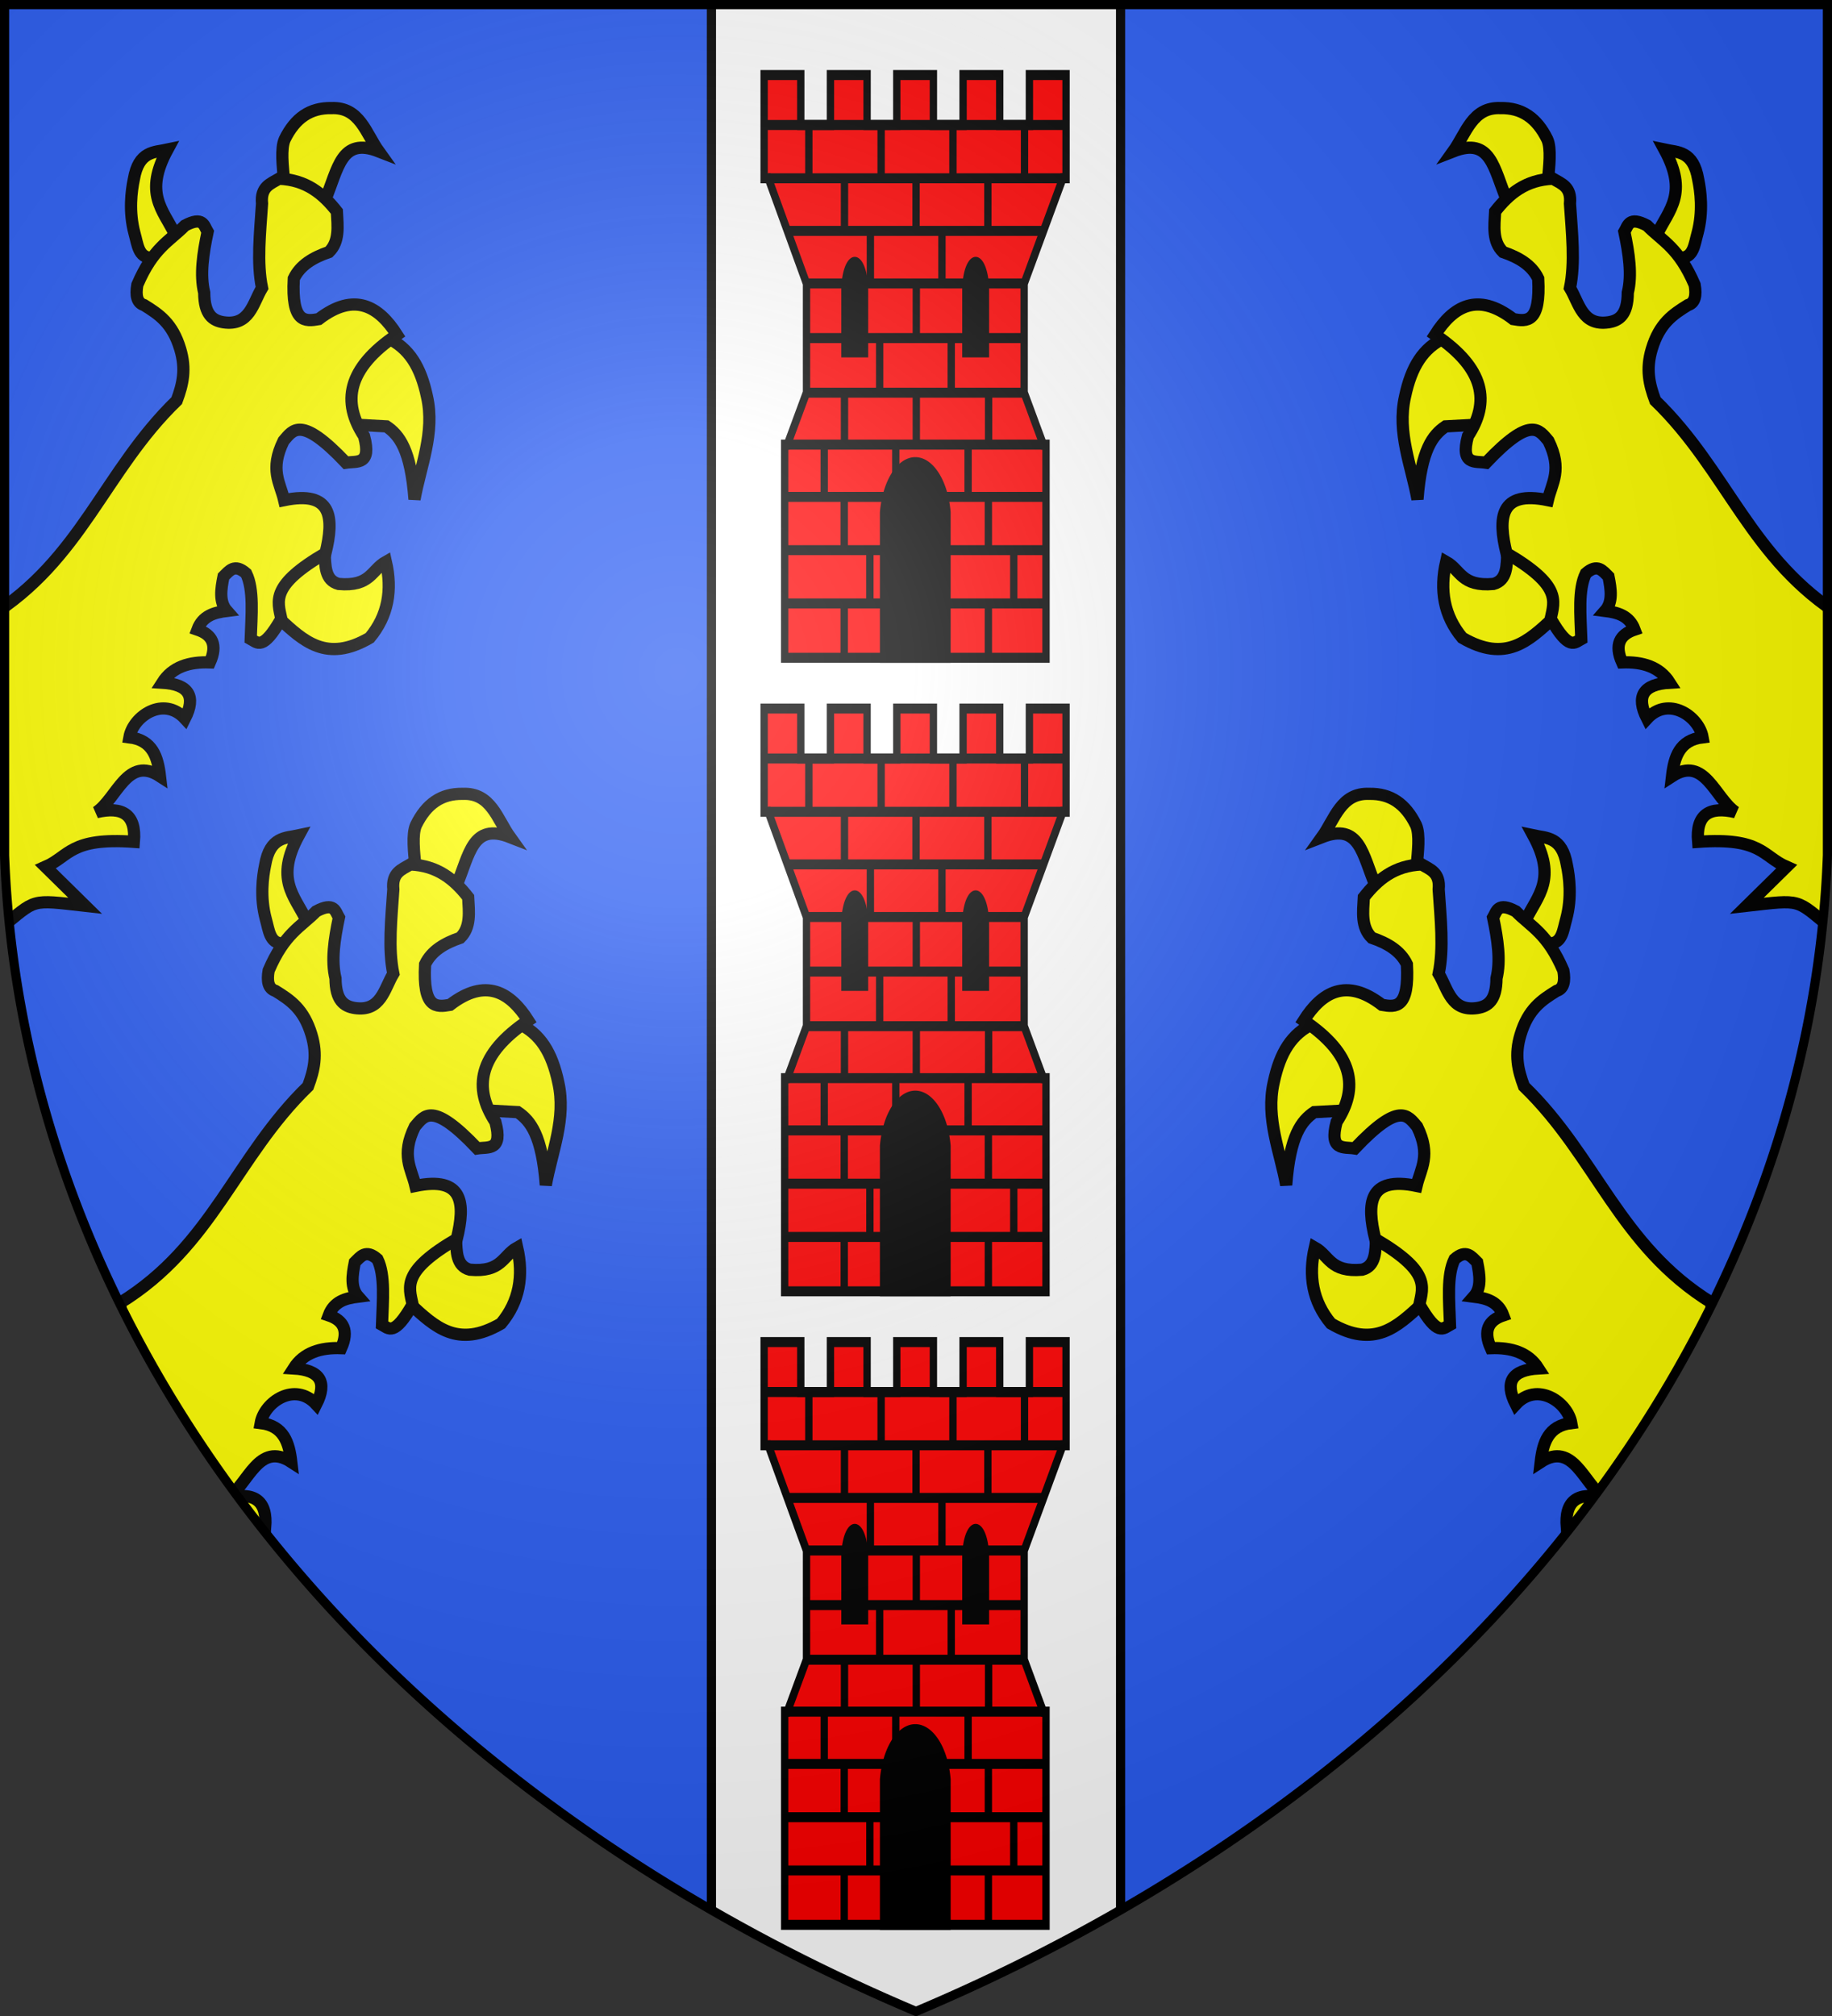
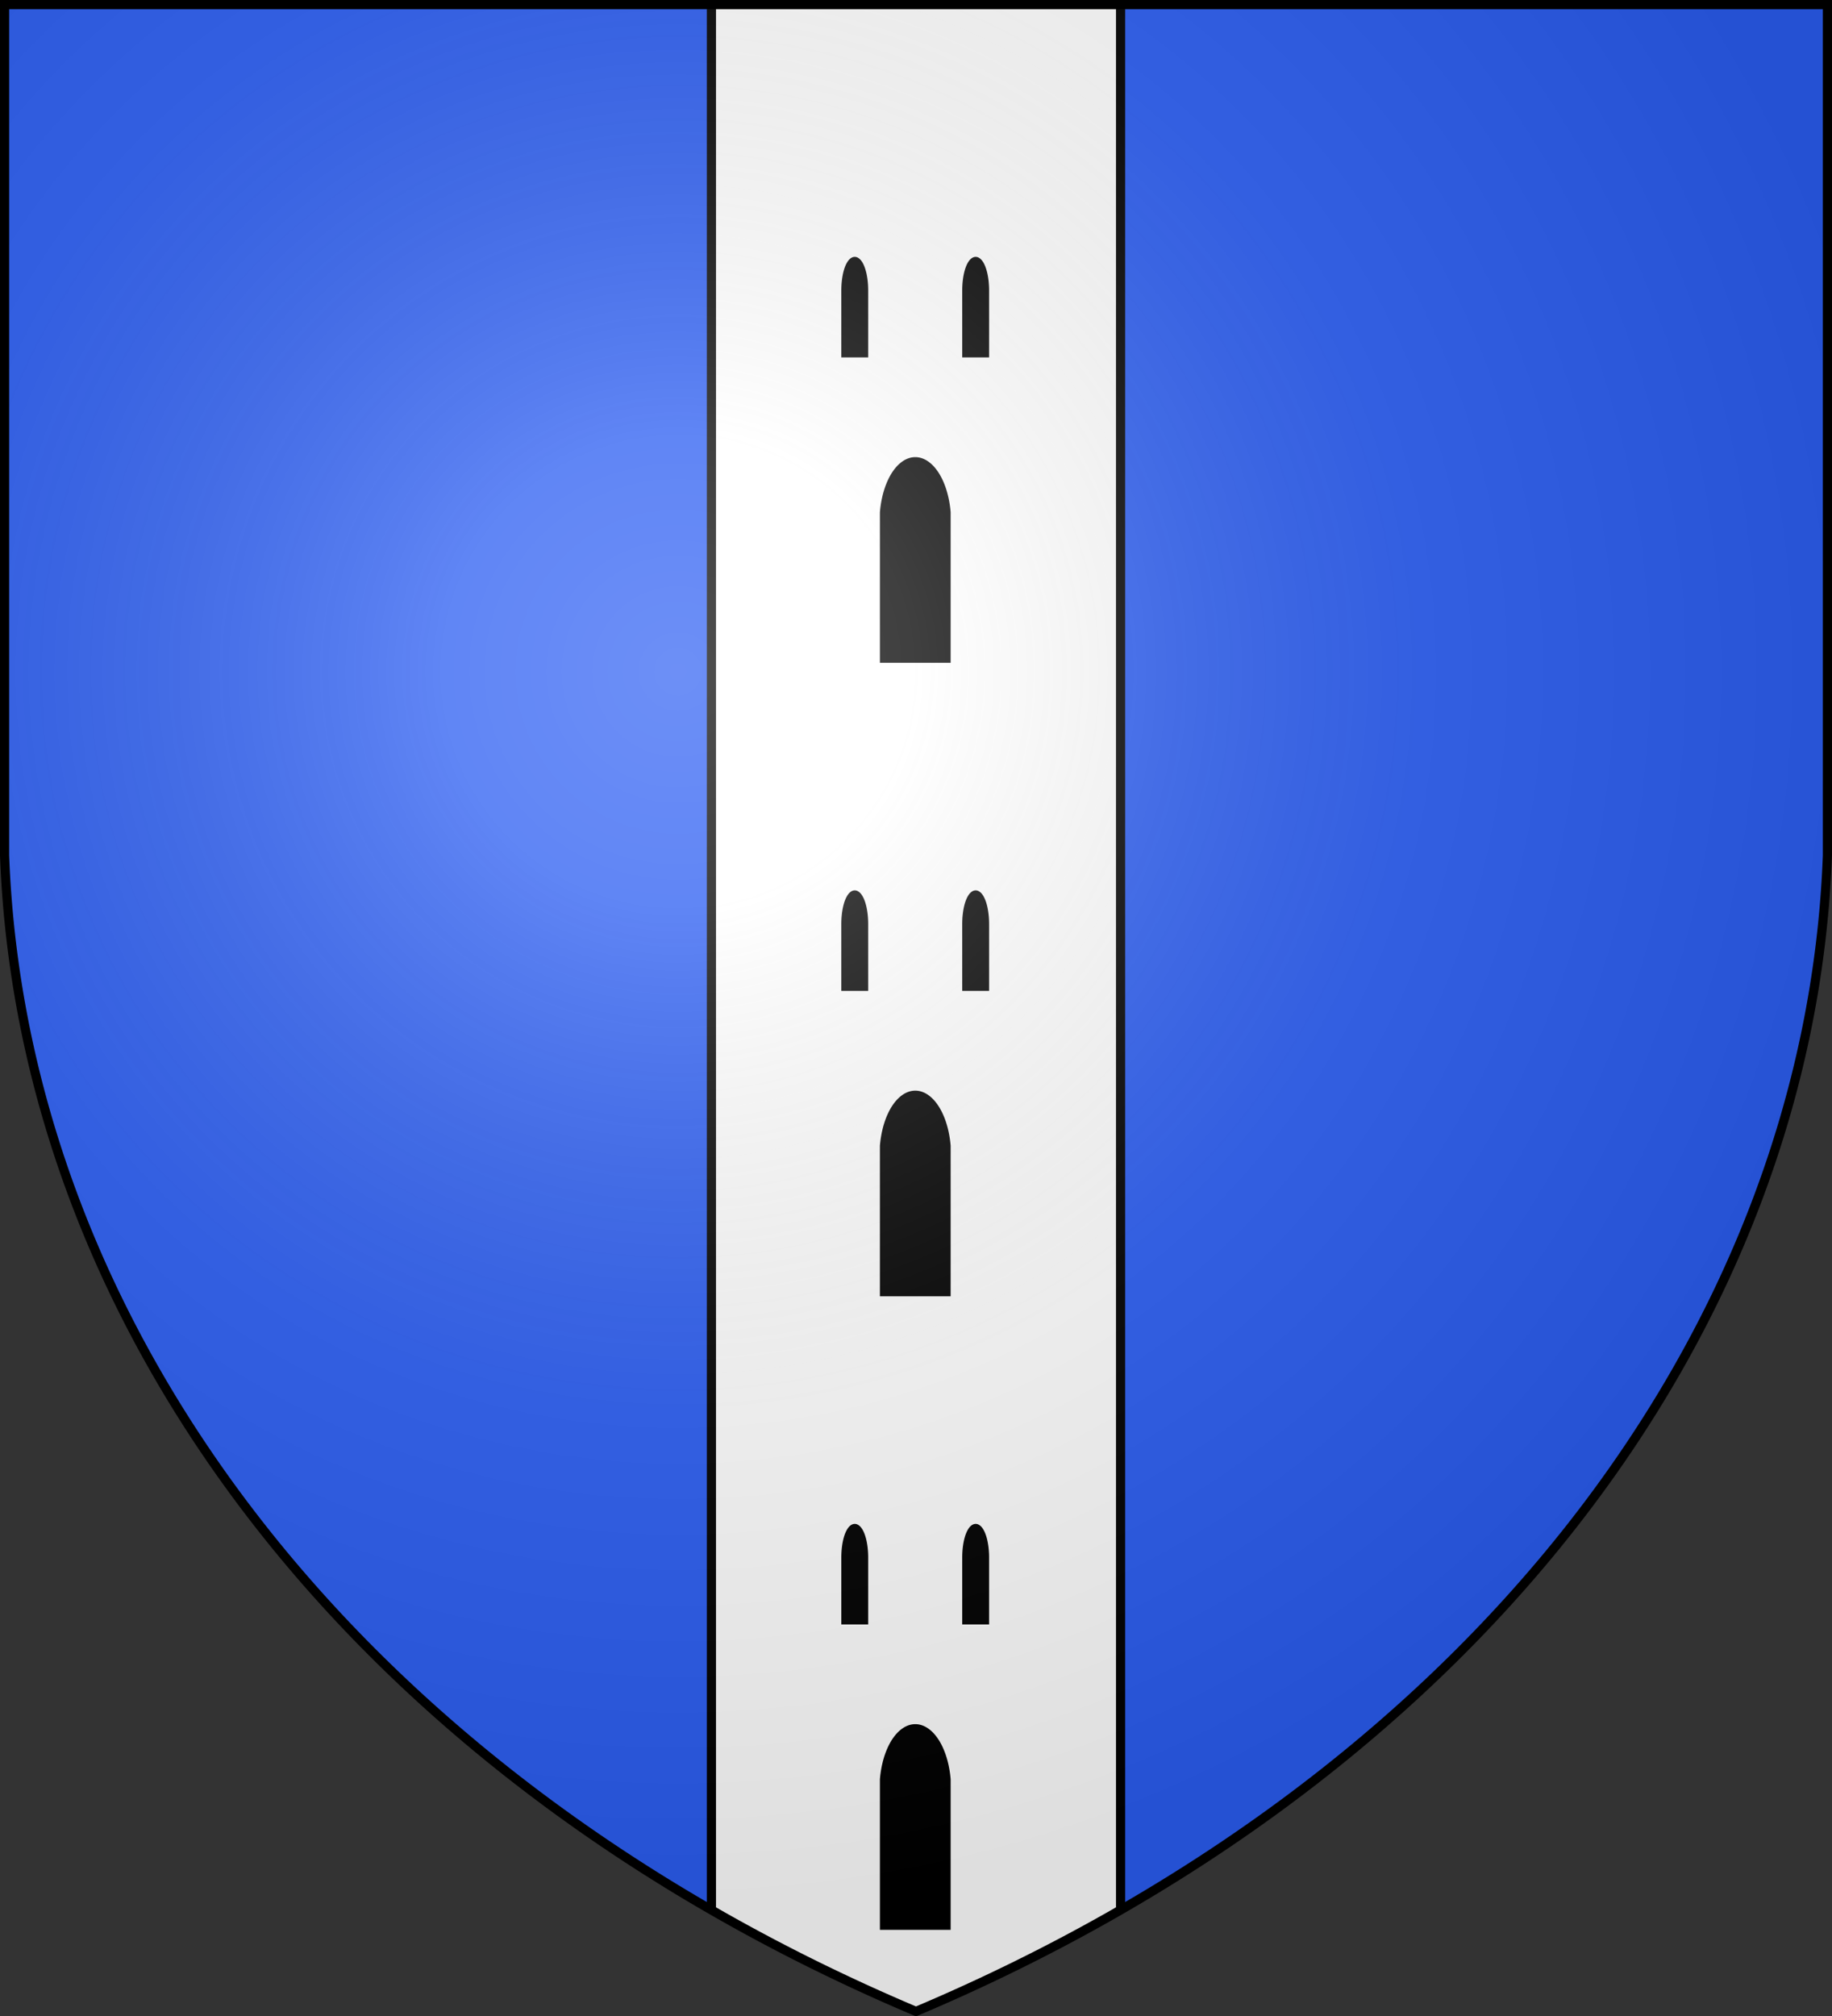
<svg xmlns="http://www.w3.org/2000/svg" xmlns:xlink="http://www.w3.org/1999/xlink" width="600" height="660">
  <rect width="100%" height="100%" fill="#333333" stroke="none" />
  <defs>
    <radialGradient id="f" cx="221" cy="226" r="300" fx="221" fy="226" gradientTransform="matrix(1.353 0 0 1.349 -77 -85)" gradientUnits="userSpaceOnUse">
      <stop stop-color="#FFF" stop-opacity=".31" />
      <stop offset=".19" stop-color="#FFF" stop-opacity=".25" />
      <stop offset=".6" stop-color="#6B6B6B" stop-opacity=".13" />
      <stop offset="1" stop-opacity=".13" />
    </radialGradient>
    <clipPath id="b">
      <path id="a" d="M1.5 1.5h597V280A570 445 0 0 1 300 658.5 570 445 0 0 1 1.5 280Z" />
    </clipPath>
  </defs>
  <use xlink:href="#a" fill="#2B5DF2" />
  <g stroke="#000" stroke-width="3">
    <g clip-path="url(#b)">
      <g id="d">
        <g id="c" fill="#FF0" stroke-width="4">
-           <path d="M49.53 84.37c-4.19-.03-4.42-4.26-5.47-7.95-1.94-7.2-1-13.97-.23-17.7 1.59-9.39 6.71-8.82 11.03-9.75-7.77 14.31-1.58 19.57 2.5 27.79M93 58.7c-.35-3.99-1.12-10.03.25-13.09 3.4-6.95 8.32-10.37 15.31-10.22 9.26-.39 11.27 8.29 15.5 14.18-12.42-4.85-13.26 5.7-17.57 15.89m20.37 45.13c7.05 3.34 10.89 9.35 12.99 19.3 2.66 11.82-2.15 22.71-4.09 33.58-1.24-16.29-5.01-21.04-9.19-23.88l-23.84-1.3m3.6 42.42c.19 4.51.05 9.26 4.56 10.47 10.46.94 10.73-4.59 15.5-7.27 2.12 9.26.74 17.66-5.3 24.9-14.23 8.3-21.75.94-29.61-6.26l-4.05-13.22" />
-           <path d="M-3.6 202c30.27-18.66 37.66-47.79 61.48-70.85 2.01-5.39 3.12-10.29 1.14-16.89-2.54-8.47-6.96-11.35-11.82-14.37-2.37-.73-2.82-3.2-2.22-6.64 5.2-12.14 10.39-14.16 15.59-19.41 5.94-3.14 6.21-.02 7.43 2.04-1.51 7.16-2.55 14.11-1.12 19.92.04 7.29 2.84 9.16 6.32 9.71 8.57 1.25 9.58-6.16 12.62-11.24-1.72-8.25-.64-18.04 0-27.58-.55-5.57 2.8-6.53 5.57-8.18 8.94.36 14.42 4.96 18.94 10.73.26 4.81.95 9.78-2.6 13.28-5.08 1.75-9.39 4.22-11.51 8.68-.79 14.53 3.63 14.07 8.16 13.28 11.77-9.06 19.76-4.09 25.62 5.11-16.46 11.07-18.02 22.14-10.76 33.2 2.56 9.62-2.38 8.13-5.94 8.69-14.7-15.5-17.26-10.83-20.43-7.15-4.64 9.49-1.14 13.7.19 19.41 15.81-3.26 16.36 5.79 13.55 17.36-17.98 10.49-15.74 15.52-14.48 21.46-6.04 10.58-7.79 7.85-10.02 6.64.26-7.86 1.08-16.21-1.49-21.46-3.82-3.37-5.51-.85-7.42 1.02-.85 4.23-1.45 8.35 1.11 11.24-4.14.52-7.96 1.57-9.65 6.13 4.87 1.64 6.63 5 4.08 10.73-6.76-.25-12.29 1.45-15.59 6.64 8.66.51 11.13 4.42 7.42 11.75-6.94-7.53-16.96-.83-18.19 6.13 7.57.92 9.29 6.45 10.02 12.76-10.67-6.93-14.08 7.21-20.79 11.75 8.63-2.03 13.02.84 12.25 9.71-20.82-1.52-21.12 4.75-28.96 8.17l12.99 12.77c-18.3-2.05-15.77-2.4-27.89 7.56Z" />
-         </g>
+           </g>
        <use xlink:href="#c" x="43" y="224.5" />
      </g>
      <use xlink:href="#d" x="-600" transform="scale(-1 1)" />
      <path fill="#FFF" d="M233 0h134v660H233Z" />
    </g>
    <g id="e">
-       <path fill="red" d="M106.4 125.11h-1.7V94.1h15v15h12.15v-15h15v15H159v-15h15v15h12.15v-15h15v15h12.15v-15h15v31.01H227l-15.85 31.59v32.8l7.85 15.6h1.1v64.03h-107V205.1h1.1l7.85-15.6v-32.8Z" transform="matrix(.8 0 0 1.09 166.5 -78)" />
-       <path fill="none" d="M104.7 109.1h123.6m-1.3 16.01H106.4m7.83 15.8h104.85m-7.93 15.79h-89.1m0 16.4h89.1m0 16.4h-89.1m-7.85 15.6H219m1.1 15.7h-107m0 16h107m0 16h-107m9.9-127.69V109.1m29.6 0v16.01m29.4 0V109.1m29.3 0v16.01m-15 0v15.8m-29.4 0v-15.8m-29.3 0v15.8m10.6 0v15.79m29.3 0v-15.79M167 156.7v16.4m-15 0v16.4m29.3 0v-16.4m15.3 16.4v15.6m-29.6 0v-15.6m-29.4 0v15.6m-8.3 0v15.7m29.3 0v-15.7m29.6 0v15.7m8.3 0v16m10.4 0v16m-10.4 0v16.33m-59-48.33v16m10.5 0v16m-10.5 0v16.33" transform="matrix(.8 0 0 1.09 166.5 -78)" />
      <path d="M137.8 177.4v-18.6a4 8.59 0 0 1 8 0v18.6Zm49.5 0v-18.6a4 8.59 0 0 1 8 0v18.6Zm-33.7 91.73V225.5a13.14 17.93 0 0 1 25.96 0v43.63Z" transform="matrix(.8 0 0 1.09 166.5 -78)" />
    </g>
    <use xlink:href="#e" y="207.4" />
    <use xlink:href="#e" y="414.8" />
    <use xlink:href="#a" fill="url(#f)" />
  </g>
</svg>